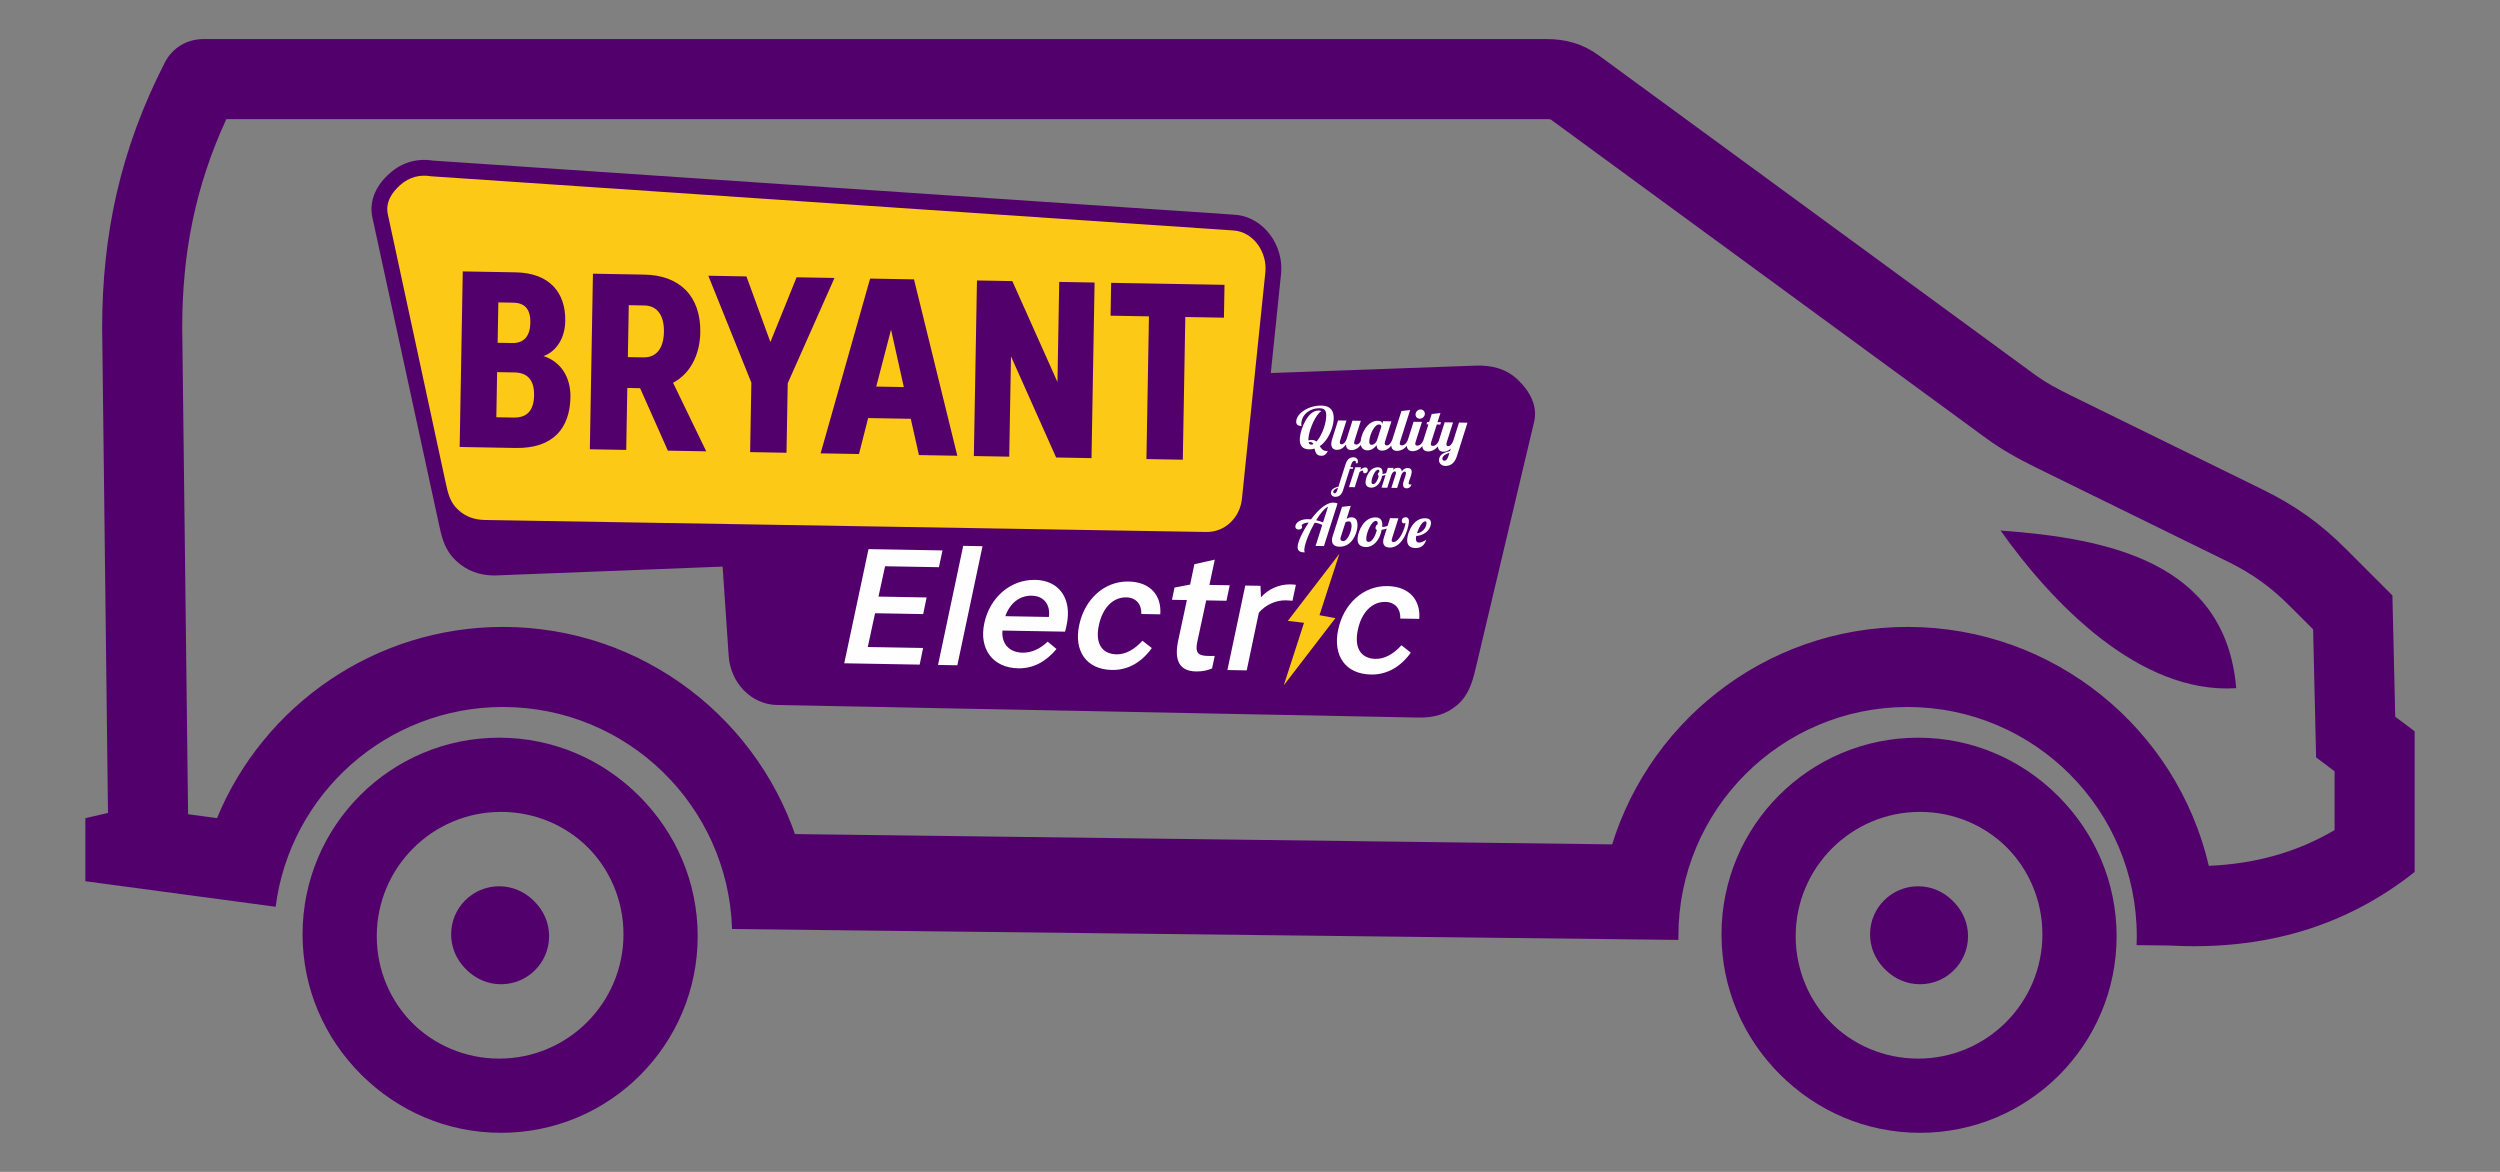
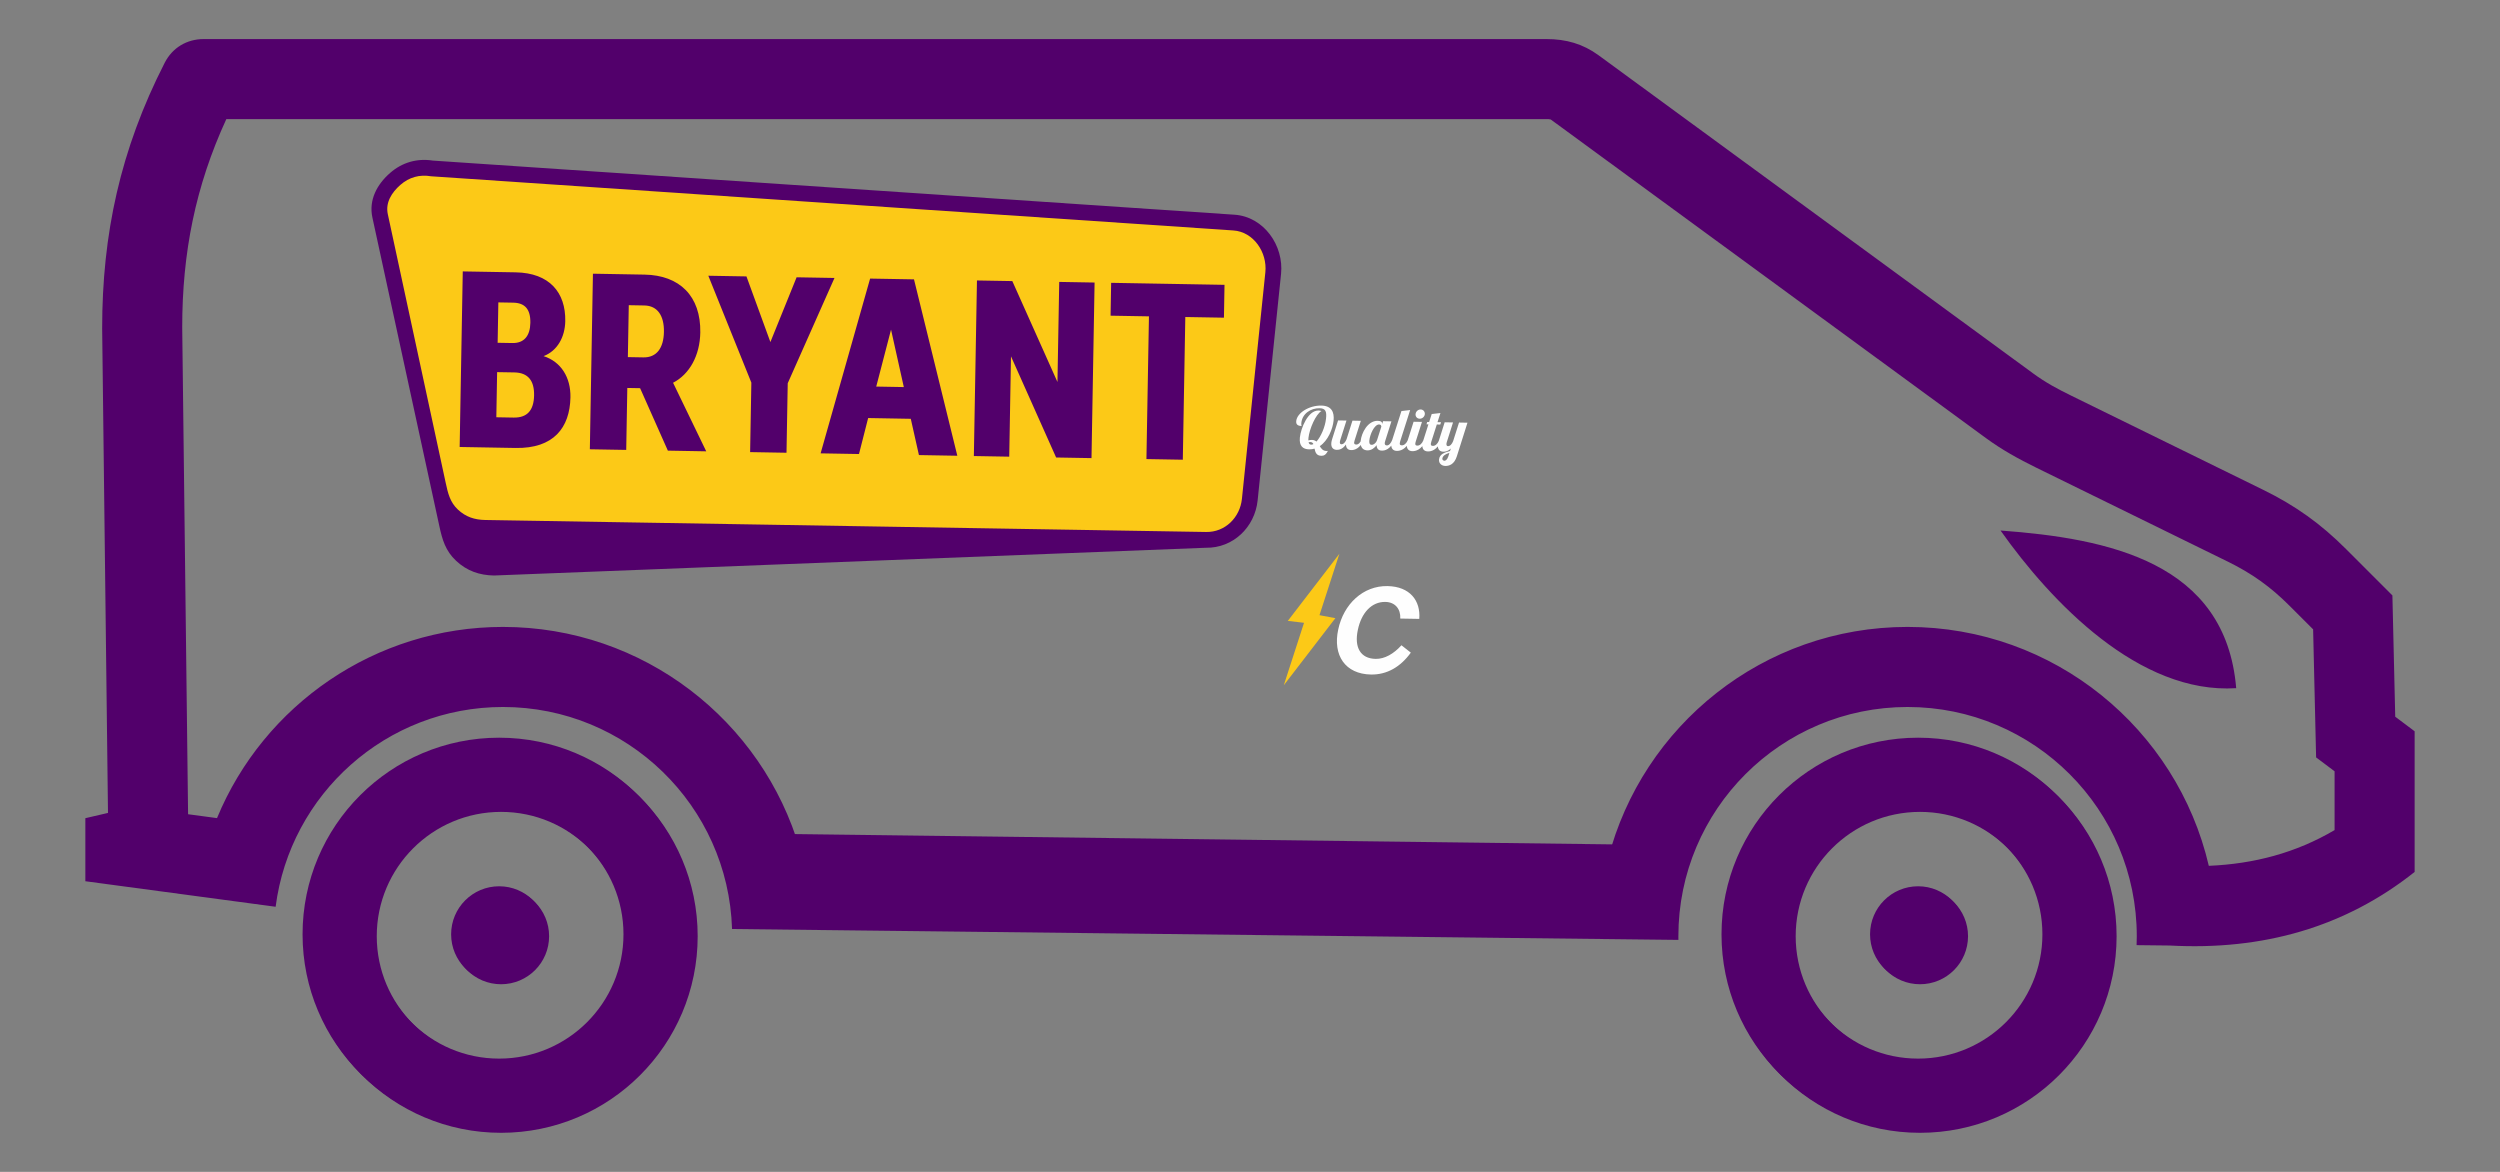
<svg xmlns="http://www.w3.org/2000/svg" xml:space="preserve" width="640px" height="300px" version="1.1" style="shape-rendering:geometricPrecision; text-rendering:geometricPrecision; image-rendering:optimizeQuality; fill-rule:evenodd; clip-rule:evenodd" viewBox="0 0 1449.49 679.45">
  <rect x="0" y="0" width="1449.49" height="679.45" fill="#808080" stroke="none" />
  <defs>
    <style type="text/css">
   
    .fil0 {fill:none}
    .fil1 {fill:#52006B}
    .fil3 {fill:#FCC917}
    .fil2 {fill:#52006B}
    .fil6 {fill:#FEFEFE;fill-rule:nonzero}
    .fil5 {fill:#52006B;fill-rule:nonzero}
    .fil4 {fill:#FCC917;fill-rule:nonzero}
   
  </style>
  </defs>
  <g id="Layer_x0020_1">
    <rect class="fil0" width="1449.48" height="679.45" />
    <g id="_1883133569872">
      <path class="fil1" d="M289.41 469.64c-39.8,0 -72.07,32.26 -72.07,72.07 0,39.8 32.27,72.07 72.07,72.07 39.81,0 72.08,-32.27 72.08,-72.07 0,-39.81 -32.27,-72.07 -72.08,-72.07zm0 44.22c-15.38,0 -27.85,12.46 -27.85,27.85 0,15.38 12.47,27.85 27.85,27.85 15.39,0 27.86,-12.47 27.86,-27.85 0,-15.39 -12.47,-27.85 -27.86,-27.85zm0 -86.15c-62.95,0 -113.99,51.04 -113.99,114 0,62.96 51.04,113.99 113.99,113.99 62.97,0 114,-51.03 114,-113.99 0,-62.96 -51.03,-114 -114,-114z" />
      <path class="fil1" d="M1178.87 216.55l-252.02 -184.5c-9.07,-6.64 -18.92,-9.4 -30.16,-9.4l-778.61 0c-9.75,0 -18.14,5.04 -22.58,13.73 -25.81,50.51 -36.27,99.5 -36.27,154l3.38 280.95 -13.12 3.05 0 36.56 110.32 14.8c8.37,-65.34 64.19,-115.83 131.8,-115.83 72.01,0 130.63,57.26 132.83,128.73l548.7 6.31c-0.01,-0.72 -0.02,-1.43 -0.02,-2.15 0,-73.39 59.49,-132.89 132.89,-132.89 73.4,0 132.89,59.5 132.89,132.89 0,1.74 -0.04,3.47 -0.11,5.19l19.18 0.22c54.08,2.95 101.69,-10.61 142.03,-42.66l0 -81.56 -11.25 -8.45 -1.64 -70.31 -26.89 -26.9c-14.7,-14.7 -29.35,-25.17 -48.01,-34.33l-111.11 -54.5c-8.11,-3.97 -14.95,-7.62 -22.23,-12.95zm-18.97 91.04c29.39,41.52 80.37,95.05 136.64,91.41 -6.07,-73.05 -74.08,-86.81 -136.64,-91.41zm-1028.68 -238.52c-17.93,38.98 -25.57,77.51 -25.57,120.75l3.4 282.27 16.77 2.25c27.1,-65.64 91.79,-110.85 165.79,-110.85 81.39,0 150.48,54.37 172.21,129.18l468.5 5.38c19.89,-77.37 90.12,-134.56 173.69,-134.56 84.99,0 156.18,59.15 174.65,138.52 26.15,-1.11 50.51,-7.5 72.92,-20.72l0 -34.1 -10.71 -8.04 -1.73 -74.25 -13.75 -13.74c-10.9,-10.91 -21.79,-18.69 -35.62,-25.48l-111.12 -54.5c-10.35,-5.08 -19.87,-10.34 -29.21,-17.17l-252.02 -184.5c-0.1,-0.08 -0.23,-0.18 -0.35,-0.24 -0.56,-0.19 -1.8,-0.2 -2.38,-0.2l-765.47 0z" />
      <path class="fil1" d="M290.51 470.73c-39.8,0 -72.07,32.27 -72.07,72.07 0,39.81 32.27,72.08 72.07,72.08 39.81,0 72.08,-32.27 72.08,-72.08 0,-39.8 -32.27,-72.07 -72.08,-72.07zm0 44.22c-15.38,0 -27.85,12.47 -27.85,27.85 0,15.39 12.47,27.86 27.85,27.86 15.39,0 27.86,-12.47 27.86,-27.86 0,-15.38 -12.47,-27.85 -27.86,-27.85zm0 -86.14c-62.95,0 -113.99,51.04 -113.99,113.99 0,62.96 51.04,114 113.99,114 62.96,0 114,-51.04 114,-114 0,-62.95 -51.04,-113.99 -114,-113.99z" />
      <path class="fil1" d="M946 489.71c8.13,0.1 14.68,6.83 14.58,14.95l0 0.01c-0.1,8.12 -6.83,14.68 -14.95,14.58l-495.05 -6.24c-8.12,-0.11 -14.68,-6.83 -14.58,-14.96l0 0c0.1,-8.12 6.83,-14.68 14.96,-14.58l495.04 6.24z" />
      <g>
-         <path class="fil2" d="M855.46 211.99l-414.08 15c-16.37,0.59 -28.19,16.22 -27.09,32.55l8.2 120.83c1.03,15.21 12.77,28.09 28.02,28.39l371.97 7.28c8.49,0.16 16.01,-1.77 22.46,-7.32 6.45,-5.54 8.66,-12.83 10.62,-21.1l33.92 -143.1c2.17,-9.18 -2.56,-17.76 -9.36,-24.26 -6.81,-6.51 -15.24,-8.61 -24.66,-8.27z" />
        <path class="fil1" d="M251 93.11l464.75 31.38c17.04,1.15 28.7,17.91 27,34.32l-13.58 131.33c-1.6,15.48 -14.18,27.71 -29.98,27.45l-412.79 16.09c-8.46,-0.14 -15.73,-2.69 -21.96,-8.53 -6.16,-5.78 -8.02,-12.25 -9.73,-20.2l-38.8 -178.84c-2.2,-10.18 2.7,-19.22 10.21,-25.79 7.06,-6.18 15.66,-8.63 24.88,-7.21z" />
        <path class="fil3" d="M249.96 102.21c-6.74,-1.14 -12.73,0.54 -17.82,4.99 -5.09,4.46 -8.74,10.28 -7.29,16.98l33.57 155.79c1.31,6.07 2.51,11.19 7.06,15.47 4.55,4.27 9.67,5.94 15.85,6.05l418.01 6.95c10.95,0.19 19.61,-8.37 20.73,-19.24l13.58 -131.33c1.2,-11.58 -6.88,-23.47 -18.52,-24.25l-465.17 -31.41z" />
        <polygon class="fil4" points="744.33,397.32 774.24,358.42 765.03,356.68 776.57,321.09 746.67,359.99 756.07,361.1 " />
        <path class="fil5" d="M266.51 259.16l32.44 0.57c21.95,0.39 31.48,-11.67 31.79,-29.41 0.2,-11.49 -5.45,-20.6 -15.58,-23.84 8.05,-3.06 12.42,-11.13 12.58,-20.29 0.29,-16.58 -9.11,-27.94 -28.75,-28.29l-30.68 -0.54 -1.8 101.8zm43.15 -29.93c-0.15,8.72 -4.01,13.02 -11.86,12.88l-10.03 -0.18 0.46 -26.17 10.03 0.17c7.85,0.14 11.56,4.71 11.4,13.3zm-2.16 -42.09c-0.14,7.71 -3.71,11.87 -10.4,11.75l-8.57 -0.15 0.41 -23.41 8.58 0.15c6.69,0.11 10.12,3.67 9.98,11.66zm98.53 5.67c0.37,-21.23 -12.07,-33.23 -32.29,-33.59l-29.96 -0.53 -1.79 101.8 21.09 0.37 0.63 -35.92 7.42 0.13 16.09 36.21 22.25 0.4 -19.23 -39.76c9.54,-4.93 15.55,-15.73 15.79,-29.11zm-21.09 -0.37c-0.16,9.31 -4.19,14.91 -11.9,14.77l-9.01 -0.16 0.53 -30.1 9.01 0.16c7.71,0.13 11.54,6.02 11.37,15.33zm98.89 -31.28l-21.96 -0.39 -15.2 37.56 -13.88 -38.07 -22.11 -0.39 24.95 61.97 -0.71 40.29 21.09 0.37 0.71 -40.29 27.11 -61.05zm46.1 0.81l-25.44 -0.45 -28.7 101.33 22.25 0.39 5.31 -20.86 24.72 0.44 4.72 21.03 22.26 0.39 -25.12 -102.27zm-13.31 29.15l7.41 33.3 -15.99 -0.29 8.58 -33.01zm48.02 73.29l20.51 0.36 1.02 -58.17 26.17 58.65 20.51 0.36 1.79 -101.8 -20.5 -0.36 -1.03 58.03 -26.17 -58.51 -20.5 -0.36 -1.8 101.8zm100.06 1.76l21.09 0.37 1.45 -82.74 22.4 0.39 0.33 -19.05 -65.73 -1.16 -0.33 19.05 22.25 0.39 -1.46 82.75z" />
-         <path class="fil6" d="M489.48 384.57l43.75 0.77 1.97 -9.65 -32.07 -0.56 4.23 -19.58 27.9 0.49 1.98 -9.64 -27.9 -0.5 3.82 -17.59 31.22 0.55 2.07 -9.73 -42.89 -0.76 -14.08 66.2zm54.38 0.96l11.2 0.19 14.6 -69.04 -11.2 -0.19 -14.6 69.04zm63.56 -13.5c-4.45,4.29 -9.52,6.47 -14.55,6.39 -7.87,-0.14 -12.34,-5.35 -11.64,-12.83l36.25 0.64c0.4,-1.04 0.71,-2.65 0.92,-3.69 3.31,-15.23 -4.09,-26.08 -18.24,-26.33 -14.42,-0.26 -26.38,10.36 -29.48,25.2 -3.21,15.04 5.14,25.82 19.66,26.08 8.82,0.15 16.11,-3.9 22.22,-11.2l-5.14 -4.26zm-24.52 -14.77c2.6,-7.55 8.28,-12 15.3,-11.88 6.74,0.12 10.93,4.84 9.94,12.33l-25.24 -0.45zm42.82 5.13c-3.21,14.84 4,25.79 19,26.05 9.3,0.17 17.16,-4.44 23.1,-12.69l-5.43 -4.27c-4.46,4.95 -9.73,7.99 -14.95,7.9 -8.83,-0.16 -12.51,-6.68 -10.33,-16.79 2.07,-10.03 8.06,-16.38 15.94,-16.24 5.7,0.1 8.95,4.14 8.66,9.64l11.01 0.2c0.85,-10.53 -5.37,-18.8 -18.46,-19.03 -14.05,-0.25 -25.44,10.38 -28.54,25.23l0 0zm67.78 26.91c3.41,0.06 6.55,-0.55 9.24,-1.74l1.55 -7.27c-1.14,0.07 -2.66,0.04 -4.09,0.02 -5.88,-0.11 -7.27,-2.22 -6.02,-8.18l5.17 -24.02 11.76 0.21 1.87 -8.99 -11.77 -0.2 3.11 -14.66 -11.82 2.64 -2.48 11.82 -9.05 1.74 -1.46 7.09 8.64 0.15 -5.07 23.65c-2.59,12.29 1.5,17.59 10.42,17.74zm57.84 -50.24c-0.95,-0.11 -1.99,-0.22 -3.04,-0.24 -6.55,-0.12 -12.86,2.62 -17.21,7.48l-0.27 -6.65 -8.82 -0.15 -10.36 48.98 11.2 0.2 7.04 -33.48c3.78,-4.39 9.72,-7.23 15.51,-7.13 1.42,0.02 2.56,0.14 3.98,0.26l1.97 -9.27z" />
        <path class="fil6" d="M775.89 365.03c-3.21,14.85 4,25.8 19,26.06 9.3,0.16 17.16,-4.45 23.1,-12.69l-5.43 -4.28c-4.46,4.96 -9.73,7.99 -14.95,7.9 -8.82,-0.15 -12.51,-6.67 -10.34,-16.79 2.08,-10.03 8.07,-16.37 15.95,-16.24 5.7,0.1 8.95,4.14 8.66,9.65l11.01 0.19c0.85,-10.52 -5.36,-18.79 -18.46,-19.02 -14.05,-0.25 -25.44,10.37 -28.54,25.22l0 0z" />
        <path class="fil6" d="M766.17 238.32c-0.58,-0.21 -1.15,-0.29 -1.72,-0.3 -6.07,-0.11 -10.22,10.18 -10.79,15.64 -0.51,4.91 1.79,6.81 5.33,6.87 1.15,0.02 2.21,-0.13 3.19,-0.41 0.4,1.99 0.96,4.1 3.93,4.15 1.45,0.02 2.65,-0.53 3.77,-2.84 -0.27,0.03 -0.51,0.06 -0.75,0.05 -2.12,-0.03 -3.07,-1.36 -3.93,-2.8 4.83,-3.25 7.5,-10.02 8,-14.77 0.52,-5.02 -1.2,-8.66 -7.1,-8.76 -7.12,-0.13 -14.06,4.24 -14.55,8.95 -0.22,2.06 0.98,2.85 3.11,2.89 0.03,-0.27 -0.29,-0.51 -0.15,-1.82 0.56,-5.36 5.46,-8.58 10.62,-8.48 3.54,0.06 4.11,2.06 3.7,5.97 -0.5,4.84 -2.95,10.5 -5.55,13.36 -0.65,-0.55 -1.46,-0.94 -2.6,-0.96 -0.61,-0.01 -1.29,0.08 -2.12,0.27 -0.03,-0.44 0.02,-0.91 0.08,-1.45 0.54,-5.19 4.27,-13.76 7.53,-15.56zm-5.98 19.5c-0.81,-0.02 -1.27,-0.53 -1.48,-1.41 0.38,-0.09 0.69,-0.12 0.99,-0.12 0.95,0.02 1.47,0.5 1.81,1.18 -0.43,0.26 -0.92,0.36 -1.32,0.35l0 0zm23.95 -13.92l-3.41 10.77c-0.69,1.68 -1.7,2.94 -3.01,2.92 -0.74,-0.02 -0.95,-0.63 -0.87,-1.4 0.03,-0.3 0.1,-0.61 0.2,-0.94l3.62 -11.41 -4.86 -0.08 -3.42 10.77c-0.25,0.8 -0.43,1.54 -0.49,2.18 -0.3,2.83 1.16,4.07 3.18,4.11 1.42,0.02 3.36,-0.39 5.33,-3.12 -0.02,2.09 1.08,3.23 3.01,3.26 1.82,0.04 4.93,-0.65 7.42,-6.11l-1.41 -0.02c-0.68,1.67 -1.73,2.93 -3.04,2.91 -0.95,-0.02 -1.36,-0.33 -1.26,-1.27 0.03,-0.3 0.1,-0.64 0.25,-1.07l3.62 -11.41 -4.86 -0.09zm17.74 0.31l-0.55 1.78 0.02 -0.23c0.1,-0.98 -0.63,-1.74 -2.55,-1.77 -5.87,-0.1 -9.42,7.09 -9.89,11.63 -0.42,4.01 1.62,5.47 3.91,5.51 2.4,0.04 4.15,-1.48 5.35,-3.01 0,2.02 1.1,3.12 2.99,3.15 1.82,0.04 4.93,-0.65 7.43,-6.11l-1.42 -0.02c-0.68,1.67 -1.74,3.14 -3.06,3.12 -0.94,-0.02 -1.33,-0.53 -1.24,-1.48 0.04,-0.3 0.11,-0.64 0.25,-1.07l3.62 -11.41 -4.86 -0.09zm-2.25 1.89c1.08,0.02 1.29,0.9 1.25,1.3l-2.41 7.58c-0.61,1.95 -2.13,2.94 -3.11,2.92 -0.61,-0.01 -1.68,-0.06 -1.41,-2.66 0.32,-3.17 2.81,-9.19 5.68,-9.14zm12.91 -7.77l-5.37 16.81c-0.25,0.8 -0.43,1.54 -0.5,2.18 -0.29,2.83 1.17,4.07 3.19,4.11 1.82,0.03 5.24,-0.65 7.73,-6.11l-1.41 -0.02c-0.69,1.67 -2.03,2.93 -3.35,2.91 -0.94,-0.02 -1.35,-0.33 -1.25,-1.27 0.03,-0.3 0.1,-0.64 0.24,-1.08l5.78 -18.12 -5.06 0.59zm8.2 1.73c-0.16,1.48 0.9,2.68 2.38,2.71 1.49,0.02 2.83,-1.14 2.98,-2.62 0.15,-1.48 -0.94,-2.72 -2.42,-2.74 -1.48,-0.03 -2.79,1.17 -2.94,2.65zm-1.15 4.47l-3.41 10.77c-0.26,0.8 -0.43,1.54 -0.5,2.18 -0.29,2.83 1.16,4.07 3.19,4.11 1.82,0.03 5.23,-0.65 7.73,-6.11l-1.42 -0.02c-0.68,1.67 -2.03,2.93 -3.34,2.91 -0.95,-0.02 -1.35,-0.33 -1.26,-1.27 0.03,-0.31 0.1,-0.65 0.25,-1.08l3.62 -11.41 -4.86 -0.08zm10.51 -4.48l-1.5 4.63 -1.11 -0.02 -0.42 1.35 1.12 0.02 -3.01 9.43c-0.25,0.8 -0.43,1.54 -0.5,2.18 -0.29,2.83 1.17,4.07 3.19,4.1 1.82,0.04 5.24,-0.65 7.74,-6.1l-1.42 -0.02c-0.68,1.67 -2.03,2.93 -3.35,2.9 -0.94,-0.01 -1.35,-0.32 -1.25,-1.27 0.03,-0.3 0.1,-0.64 0.25,-1.07l3.21 -10.07 2.02 0.04 0.41 -1.34 -2.03 -0.04 1.71 -5.3 -5.06 0.58zm7.51 4.79l-3.42 10.78c-0.26,0.8 -0.43,1.54 -0.5,2.18 -0.29,2.83 1.16,4.07 3.19,4.1 1.14,0.02 2.69,-0.25 4.32,-1.88l-0.5 1.48c-3.3,0.88 -6.03,1.81 -6.36,4.95 -0.22,2.19 1.55,3.67 3.61,3.7 2.22,0.04 5.21,-0.81 6.73,-5.61l6.15 -19.46 -4.89 -0.09 -3.42 10.77c-0.68,1.68 -1.69,2.94 -3.01,2.92 -0.77,-0.02 -0.94,-0.73 -0.86,-1.5 0.03,-0.27 0.1,-0.57 0.19,-0.84l3.62 -11.41 -4.85 -0.09zm-1.37 21.17c0.2,-1.82 1.92,-2.77 4.11,-3.44l-0.6 1.98c-0.65,1.98 -1.6,2.6 -2.27,2.59 -0.74,-0.01 -1.28,-0.66 -1.24,-1.13z" />
-         <path class="fil6" d="M787.13 268.61c0.07,-0.27 0.13,-0.57 0.17,-0.95 0.16,-1.5 -1.06,-2.51 -2.47,-2.54 -1.53,-0.03 -3.59,0.56 -4.63,3.86l-4.17 13.14c-2.27,0.64 -4.12,1.28 -4.35,3.4 -0.15,1.51 1.06,2.52 2.48,2.55 1.52,0.02 3.51,-0.57 4.55,-3.86l3.96 -12.43 1.71 0.02 0.26 -0.92 -1.69 -0.03 0.59 -1.81c0.48,-1.54 1.31,-1.88 1.82,-1.87 0.46,0 0.85,0.27 0.79,0.8 -0.02,0.21 -0.06,0.39 -0.11,0.62l1.09 0.02zm-14.14 16.61c0.13,-1.25 1.29,-1.88 2.79,-2.34l-0.43 1.34c-0.45,1.36 -1.02,1.79 -1.51,1.78 -0.51,-0.01 -0.88,-0.46 -0.85,-0.78zm12.81 -14.32l-3.66 11.52 3.33 0.06 2.77 -8.75c0.64,-0.53 1.09,-0.87 1.78,-0.85 0.7,0.01 -0.11,1.52 1.19,1.55 1.13,0.02 1.76,-0.85 1.84,-1.66 0.09,-0.88 -0.38,-1.75 -1.42,-1.76 -1.11,-0.02 -2.07,0.7 -2.95,1.38l0.45 -1.43 -3.33 -0.06zm13.17 0.03c-4.77,-0.09 -6.92,5.43 -7.2,8.09 -0.27,2.64 1.17,3.68 3.33,3.72 2.84,0.05 5.44,-2.59 6.25,-6.86 1.72,-0.25 3.32,-0.91 4.3,-1.85l-0.14 -0.63c-1.07,0.68 -2.65,1.35 -3.72,1.33 -0.07,0 -0.16,0 -0.24,-0.05 0.25,-2.43 -0.59,-3.72 -2.58,-3.75zm-2.73 9.75c-0.88,-0.02 -1.14,-0.37 -0.99,-1.9 0.24,-2.26 2.11,-6.47 3.76,-6.44 0.6,0.01 0.79,0.39 0.73,1.36 -0.43,0.18 -0.77,0.58 -0.84,1.23 -0.05,0.46 0.05,0.86 0.52,0.98 -0.65,2.73 -2.05,4.79 -3.18,4.77l0 0zm18.9 -6.06c-0.15,1.48 -1.49,4.3 -1.65,5.87 -0.14,1.32 0.28,2.62 2.06,2.66 1.23,0.02 2.41,-0.68 2.8,-2.34 -0.15,0.09 -0.39,0.13 -0.78,0.12 -0.69,-0.01 -0.89,-0.4 -0.83,-0.98 0.14,-1.3 1.54,-4.07 1.74,-5.94 0.19,-1.85 -0.82,-2.64 -2.3,-2.66 -0.86,-0.02 -2.14,0.21 -3.42,1.9 -0.11,-1.43 -0.96,-2 -2.18,-2.02 -0.81,-0.02 -1.87,0.17 -2.96,1.27l0.38 -1.21 -3.34 -0.05 -3.65 11.51 3.33 0.06 2.35 -7.39c0.47,-1.15 1.19,-2.13 2.1,-2.12 0.51,0.01 0.64,0.52 0.58,1.03 -0.02,0.21 -0.06,0.39 -0.13,0.58l-2.51 7.94 3.33 0.06 2.35 -7.39c0.46,-1.15 1.19,-2.11 2.02,-2.1 0.56,0.01 0.79,0.43 0.71,1.2l0 0z" />
-         <path class="fil6" d="M767.62 316.62l7.88 -24.69c-0.78,-0.36 -1.84,-0.51 -2.61,-0.52 -3.95,-0.07 -8.81,4.39 -12.78,9.72 -0.7,-0.07 -1.27,-0.12 -1.74,-0.13 -3.99,-0.07 -7.08,1.74 -7.32,4.03 -0.13,1.31 0.74,1.96 1.89,1.99 1.05,0.01 1.95,-0.48 2.03,-1.29 0.05,-0.47 -0.16,-1.04 -0.33,-1.05 0.55,-1.14 2.02,-1.58 4.13,-1.68 -3.48,5.1 -6.07,10.59 -6.39,13.62 -0.37,3.5 2.33,3.62 4.15,3.65 -0.17,-0.3 -0.39,-0.82 -0.28,-1.89 0.37,-3.51 2.89,-9.87 5.99,-15.32 1.47,0.17 2.76,0.49 4.4,1.29l-3.88 12.18 4.86 0.09zm-0.53 -13.74c-1.26,-0.56 -2.67,-0.96 -3.99,-1.25 2.28,-3.74 4.77,-6.84 6.9,-7.88l-2.91 9.13zm5.65 7.79c-0.25,0.7 -0.38,1.34 -0.44,1.91 -0.28,2.7 1.17,4.35 4.27,4.4 7.15,0.13 10.02,-7.28 10.43,-11.22 0.44,-4.28 -1.02,-5.79 -3.38,-5.83 -0.68,-0.01 -1.39,0.08 -2.87,0.89l2.42 -7.55 -5.07 0.59 -5.36 16.81zm10.87 -5.1c-0.37,3.53 -2.62,8.21 -4.81,8.18 -1.22,-0.03 -1.73,-0.61 -1.63,-1.58 0.03,-0.24 0.09,-0.51 0.19,-0.78l2.74 -8.52c0.42,-0.43 1.59,-0.58 2.05,-0.57 1.22,0.02 1.63,1.62 1.46,3.27zm14.03 -5.59c-6.95,-0.13 -10.09,7.92 -10.49,11.79 -0.4,3.84 1.7,5.36 4.85,5.41 4.14,0.08 7.92,-3.77 9.11,-9.99 2.5,-0.36 4.84,-1.34 6.26,-2.69l-0.21 -0.92c-1.55,0.99 -3.85,1.96 -5.4,1.93 -0.1,0 -0.24,0 -0.37,-0.07 0.37,-3.54 -0.85,-5.41 -3.75,-5.46zm-3.99 14.2c-1.28,-0.02 -1.66,-0.54 -1.43,-2.76 0.34,-3.3 3.08,-9.43 5.47,-9.39 0.88,0.02 1.16,0.56 1.08,1.98 -0.63,0.26 -1.14,0.85 -1.23,1.8 -0.07,0.67 0.07,1.25 0.76,1.43 -0.95,3.96 -2.99,6.97 -4.65,6.94l0 0zm21.4 -14.27c-1.42,-0.02 -2.17,0.74 -2.28,1.78 -0.08,0.74 0.22,1.73 1.03,1.74 0.27,0 0.99,-0.08 1.12,-0.32 -0.39,3.71 -3.71,11.21 -7.01,11.15 -0.81,-0.02 -1.1,-0.46 -1.03,-1.13 0.03,-0.31 0.14,-0.74 0.29,-1.21l3.62 -11.41 -4.85 -0.09 -3.62 11.41c-0.2,0.64 -0.3,1.24 -0.34,1.62 -0.28,2.66 1.17,4 3.74,4.04 6.88,0.12 10.59,-9.23 11.15,-14.61 0.15,-1.48 -0.2,-2.94 -1.82,-2.97l0 0zm5.93 11.85c0.03,-0.31 0.1,-0.68 0.17,-1.01 4.07,-0.17 8.09,-3.07 8.5,-6.97 0.17,-1.69 -0.37,-3.25 -3.37,-3.3 -6.92,-0.12 -9.96,7.96 -10.36,11.83 -0.4,3.8 1.54,5.39 4.67,5.45 2.7,0.04 5.25,-1.06 6.35,-4.89 -1.17,0.93 -2.88,1.74 -4.16,1.72 -1.18,-0.02 -2.02,-0.71 -1.8,-2.83zm6.08 -8.1c-0.29,2.83 -2.86,5.39 -5.5,5.47 1.04,-3.18 3.12,-6.89 4.8,-6.86 0.64,0.01 0.79,0.55 0.7,1.39z" />
      </g>
      <path class="fil1" d="M1112.11 469.64c-39.81,0 -72.08,32.26 -72.08,72.07 0,39.8 32.27,72.07 72.08,72.07 39.8,0 72.07,-32.27 72.07,-72.07 0,-39.81 -32.27,-72.07 -72.07,-72.07zm0 44.22c-15.39,0 -27.86,12.46 -27.86,27.85 0,15.38 12.47,27.85 27.86,27.85 15.38,0 27.85,-12.47 27.85,-27.85 0,-15.39 -12.47,-27.85 -27.85,-27.85zm0 -86.15c-62.96,0 -113.99,51.04 -113.99,114 0,62.96 51.03,113.99 113.99,113.99 62.96,0 113.99,-51.03 113.99,-113.99 0,-62.96 -51.03,-114 -113.99,-114z" />
      <path class="fil1" d="M1113.21 470.73c-39.81,0 -72.08,32.27 -72.08,72.07 0,39.81 32.27,72.08 72.08,72.08 39.8,0 72.07,-32.27 72.07,-72.08 0,-39.8 -32.27,-72.07 -72.07,-72.07zm0 44.22c-15.39,0 -27.86,12.47 -27.86,27.85 0,15.39 12.47,27.86 27.86,27.86 15.38,0 27.85,-12.47 27.85,-27.86 0,-15.38 -12.47,-27.85 -27.85,-27.85zm0 -86.14c-62.96,0 -113.99,51.04 -113.99,113.99 0,62.96 51.03,114 113.99,114 62.96,0 113.99,-51.04 113.99,-114 0,-62.95 -51.03,-113.99 -113.99,-113.99z" />
    </g>
  </g>
</svg>